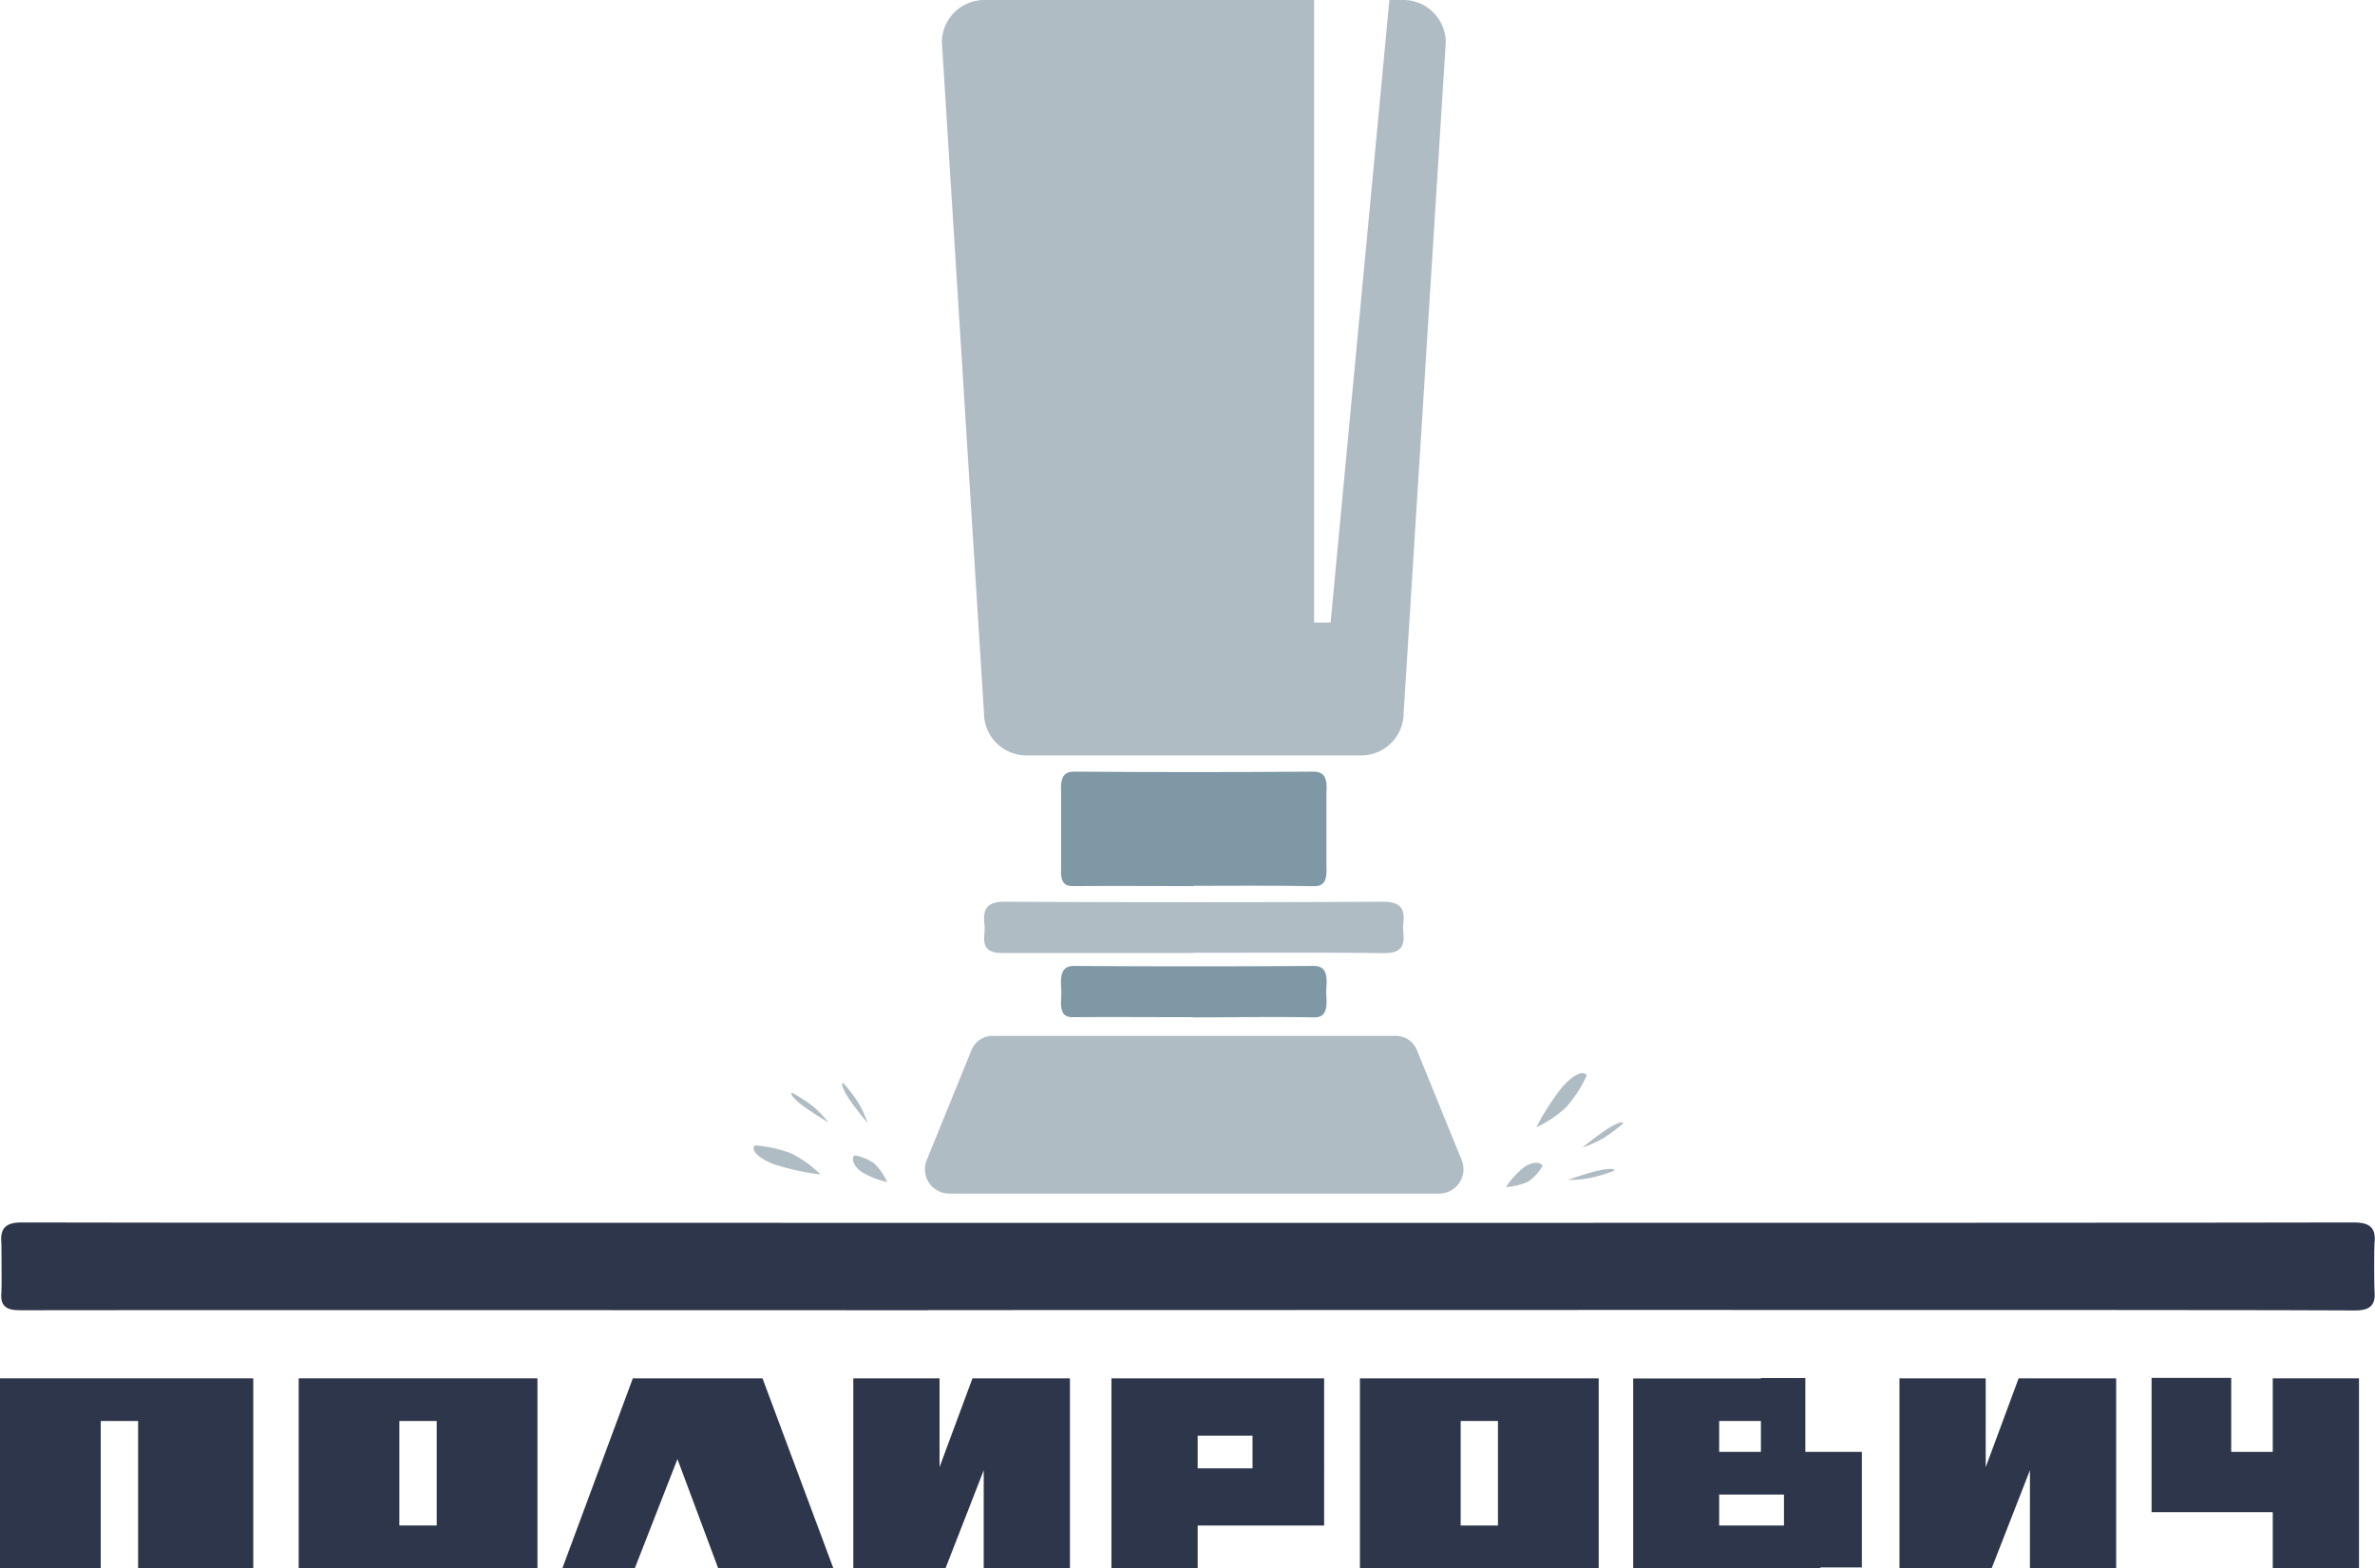
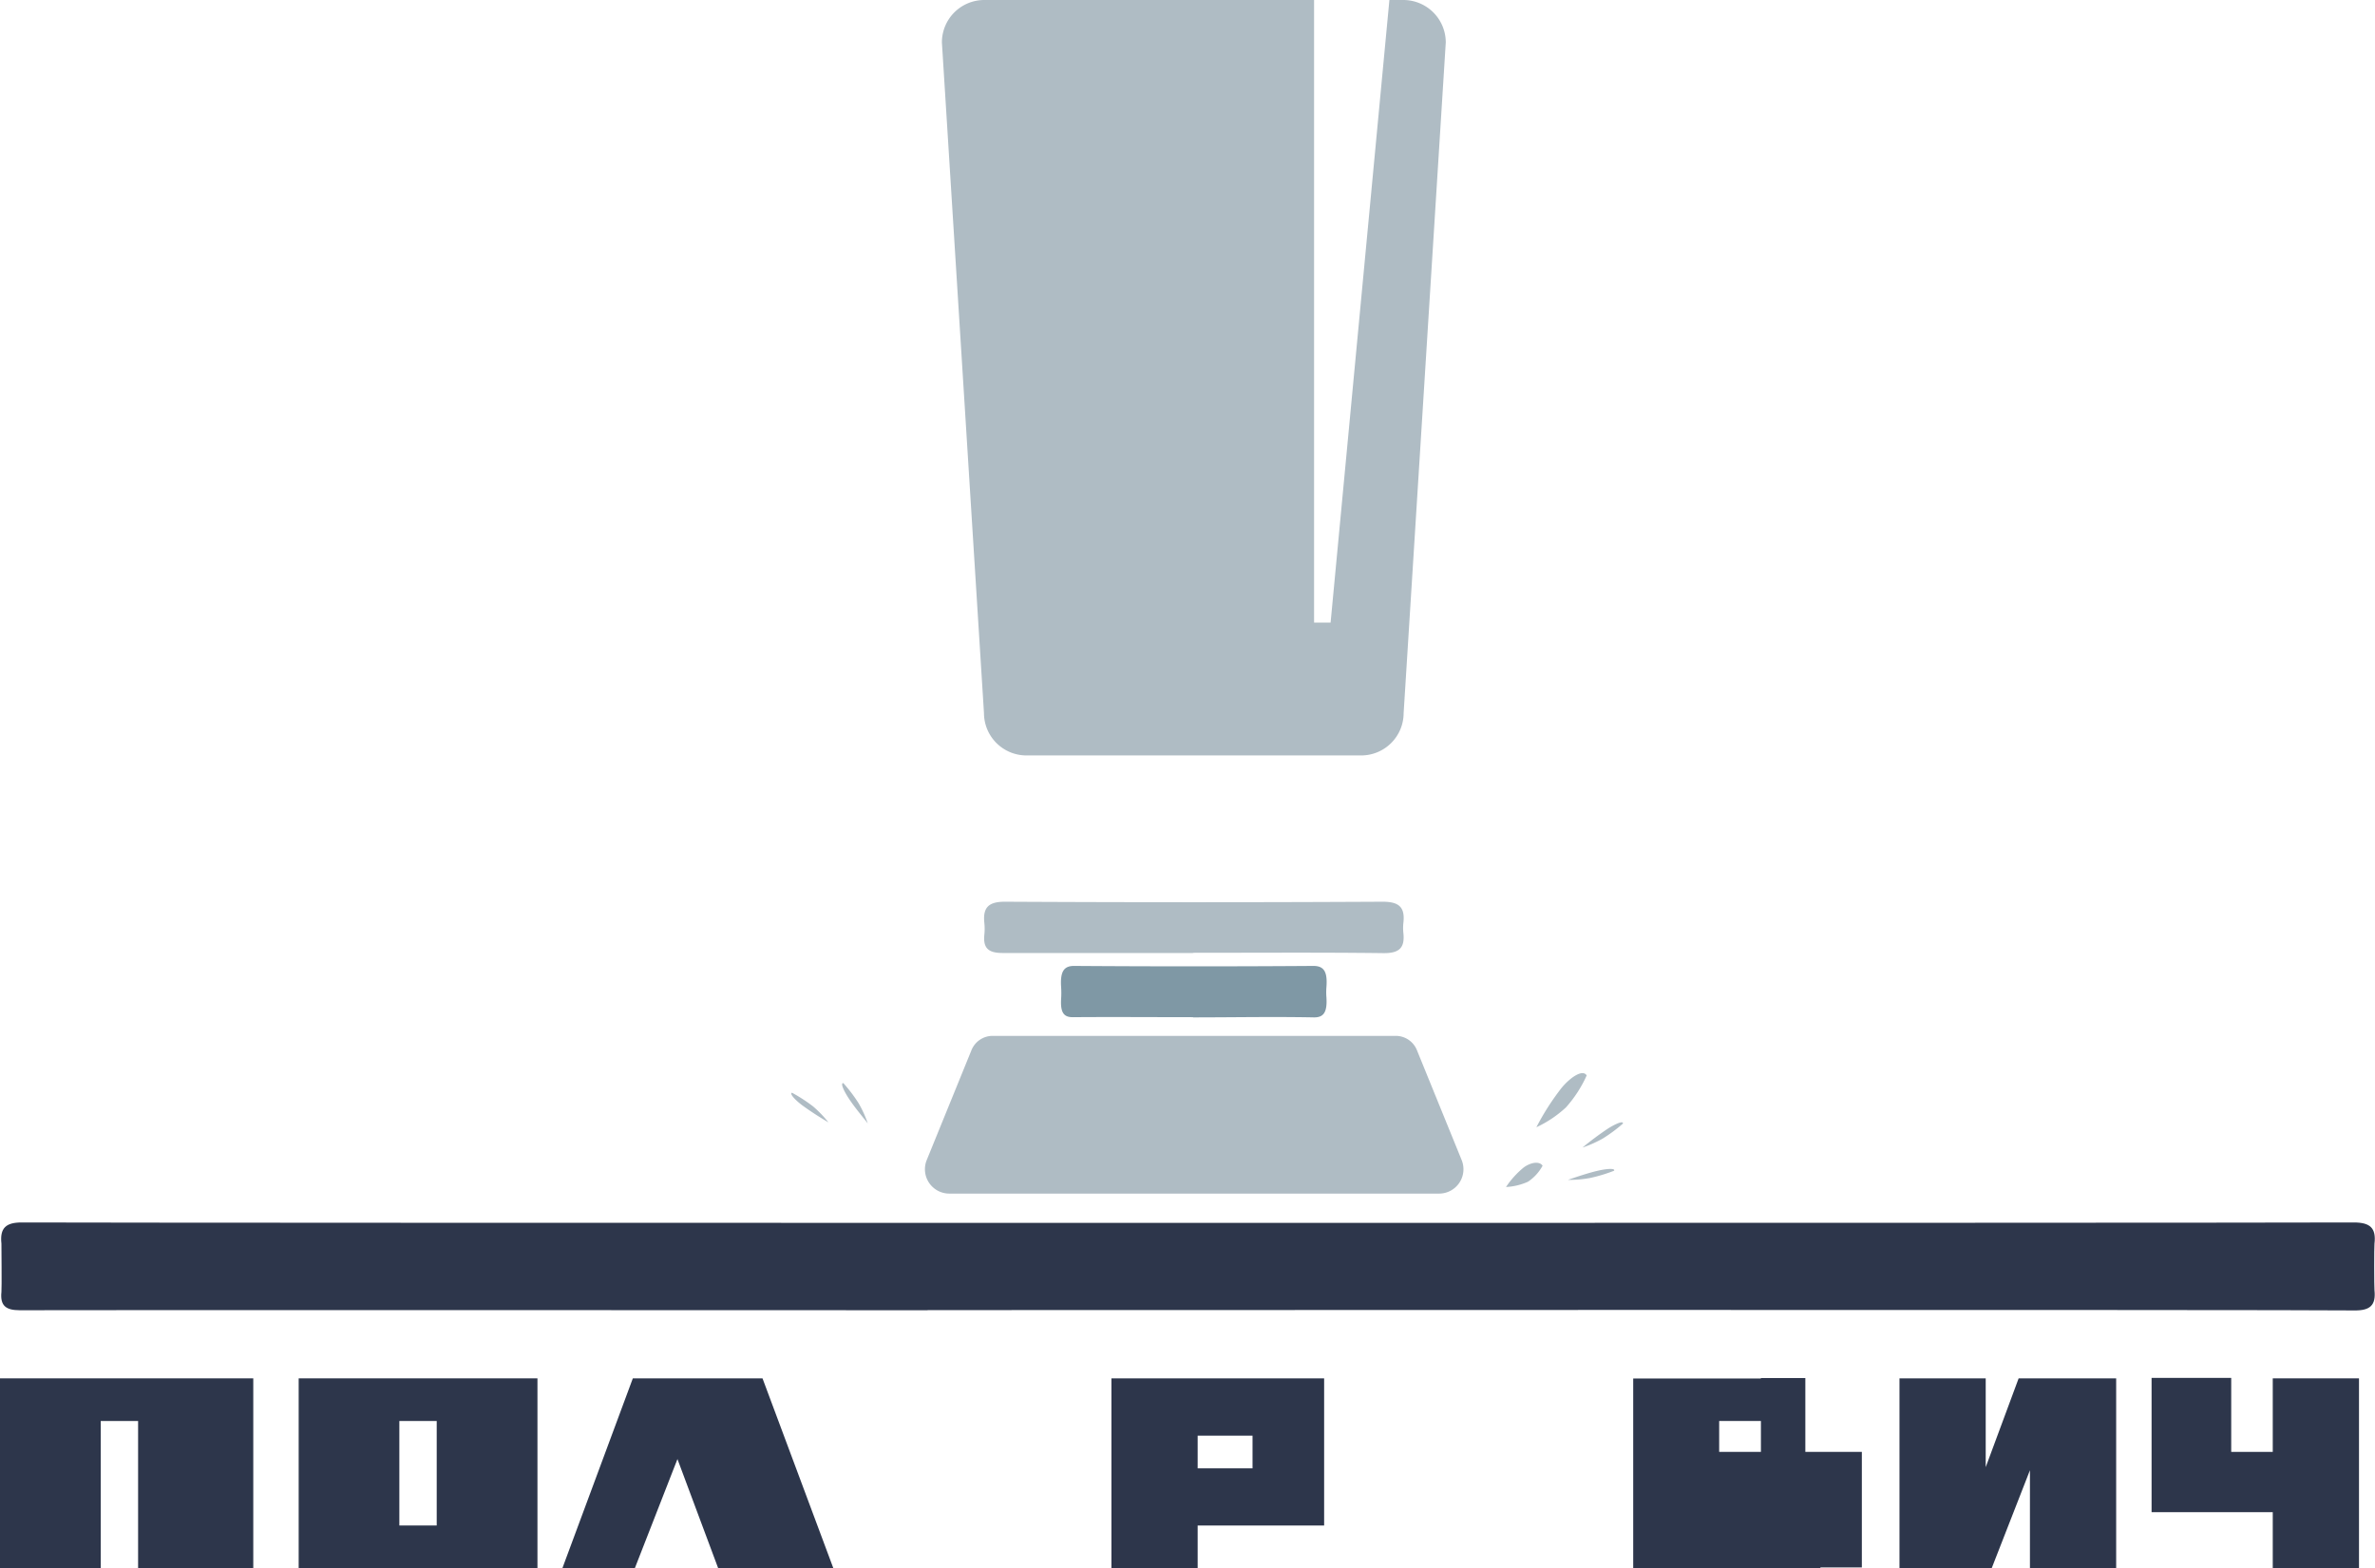
<svg xmlns="http://www.w3.org/2000/svg" viewBox="0 0 363.55 240.11">
  <defs>
    <style>.cls-1{fill:#2d364b;}.cls-2{fill:#afbcc4;}.cls-3{fill:#7f98a5;}</style>
  </defs>
  <g id="Слой_2" data-name="Слой 2">
    <g id="Слой_1-2" data-name="Слой 1">
      <polygon class="cls-1" points="38.77 211.05 38.77 240.11 21.14 240.11 21.14 217.58 15.42 217.58 15.42 240.11 0 240.11 0 211.05 38.77 211.05" />
      <path class="cls-1" d="M170.13,211.05v29.06h13.2v-6.53h19.36V211.05Zm13.2,13.78v-5h8.4v5Z" />
-       <polygon class="cls-1" points="163.78 211.05 163.78 240.11 150.58 240.11 150.58 225.13 144.74 240.11 130.62 240.11 130.62 211.05 143.82 211.05 143.82 224.64 148.86 211.05 163.78 211.05" />
      <path class="cls-1" d="M45.72,211.05v29.06H82.27V211.05Zm15.41,22.53v-16h5.72v16Z" />
      <polygon class="cls-1" points="127.56 240.11 109.93 240.11 103.7 223.41 97.18 240.11 86.09 240.11 96.87 211.05 116.72 211.05 127.56 240.11" />
      <polygon class="cls-1" points="361.1 211.05 361.1 240.11 347.9 240.11 347.9 231.54 329.35 231.54 329.35 210.98 341.54 210.98 341.54 222.31 347.9 222.31 347.9 211.05 361.1 211.05" />
-       <path class="cls-1" d="M276.35,222.31V211h-6.8v.07H250v29.06h28.66V240H285V222.31Zm-13.19-4.73h6.39v4.73h-6.39Zm0,11.26h9.92v4.74h-9.92Z" />
+       <path class="cls-1" d="M276.35,222.31V211h-6.8v.07H250v29.06h28.66V240H285V222.31Zm-13.19-4.73h6.39v4.73h-6.39Zm0,11.26h9.92h-9.92Z" />
      <polygon class="cls-1" points="323.93 211.05 323.93 240.11 310.73 240.11 310.73 225.12 304.88 240.11 290.76 240.11 290.76 211.05 303.96 211.05 303.96 224.65 309 211.05 323.93 211.05" />
-       <path class="cls-1" d="M208.17,211.05v29.06h36.55V211.05Zm15.42,22.53v-16h5.71v16Z" />
      <path class="cls-1" d="M142,200.62c-9.72,0-129.27-.05-139,0-2.14,0-3-.73-2.78-2.81.06-.59,0-6.79,0-7.38-.26-2.39.66-3.27,3.18-3.25,19.26.09,337.63.09,356.9,0,2.52,0,3.45.85,3.17,3.26-.06.5-.05,6.61,0,7.12.24,2.3-.67,3.12-3.07,3.09-9.71-.13-208.69-.05-218.41-.05Z" />
      <path class="cls-2" d="M230.53,181.75a13.72,13.72,0,0,1,2.72-3c1.06-.77,2.39-1,2.88-.26a6.92,6.92,0,0,1-2.23,2.45A9.35,9.35,0,0,1,230.53,181.75Z" />
      <path class="cls-2" d="M235.18,172.6a38.64,38.64,0,0,1,3.89-6.07c1.47-1.73,3.25-2.81,3.81-1.86a19.14,19.14,0,0,1-3.18,4.9A17.44,17.44,0,0,1,235.18,172.6Z" />
      <path class="cls-2" d="M242.24,175.71a47.83,47.83,0,0,1,3.84-2.87c1.26-.8,2.43-1.28,2.35-.8a23.67,23.67,0,0,1-3.12,2.31A18.31,18.31,0,0,1,242.24,175.71Z" />
      <path class="cls-2" d="M240,180.66c1.52-.52,3.12-1.06,4.58-1.4s2.72-.39,2.49,0a23.49,23.49,0,0,1-3.72,1.12A17.74,17.74,0,0,1,240,180.66Z" />
-       <path class="cls-2" d="M135.8,181a13.44,13.44,0,0,1-3.8-1.49c-1.09-.72-1.81-1.87-1.25-2.6a7,7,0,0,1,3.07,1.23A9.21,9.21,0,0,1,135.8,181Z" />
-       <path class="cls-2" d="M125.6,179.83a38.13,38.13,0,0,1-7-1.52c-2.14-.78-3.77-2.06-3.07-2.92a18.79,18.79,0,0,1,5.7,1.27A17.58,17.58,0,0,1,125.6,179.83Z" />
      <path class="cls-2" d="M126.81,171.85a47.39,47.39,0,0,1-4-2.6c-1.19-.9-2-1.83-1.57-1.93a24.37,24.37,0,0,1,3.26,2.12A18.23,18.23,0,0,1,126.81,171.85Z" />
      <path class="cls-2" d="M132.83,172c-1-1.25-2.08-2.55-2.9-3.8s-1.32-2.42-.83-2.35a23.7,23.7,0,0,1,2.34,3.09A17.3,17.3,0,0,1,132.83,172Z" />
      <path class="cls-2" d="M182.61,145.92c-9.72,0-19.43,0-29.15,0-2.14,0-3-.72-2.78-2.81a8.82,8.82,0,0,0,0-1.78c-.26-2.4.66-3.27,3.18-3.26q28.91.15,57.79,0c2.52,0,3.45.85,3.17,3.25a7.11,7.11,0,0,0,0,1.53c.25,2.31-.66,3.12-3.06,3.09-9.72-.12-19.43-.05-29.15-.05Z" />
      <path class="cls-3" d="M182.66,155.75c-6.16,0-12.31-.05-18.47,0-1.35,0-1.89-.72-1.76-2.81a13.37,13.37,0,0,0,0-1.79c-.16-2.39.42-3.26,2-3.25q18.3.13,36.61,0c1.6,0,2.19.85,2,3.26a9.78,9.78,0,0,0,0,1.53c.15,2.3-.42,3.12-1.94,3.09-6.16-.12-12.31,0-18.47,0Z" />
-       <path class="cls-3" d="M182.66,135.68c-6.16,0-12.31-.05-18.47,0-1.35,0-1.89-.73-1.76-2.81,0-.59,0-10.87,0-11.46-.16-2.4.42-3.27,2-3.26q18.3.14,36.61,0c1.6,0,2.19.84,2,3.25,0,.5,0,10.7,0,11.21.15,2.3-.42,3.12-1.94,3.08-6.16-.12-12.31-.05-18.47-.05Z" />
      <path class="cls-2" d="M220.32,182.76h-75a3.73,3.73,0,0,1-3.46-5.14l6.85-16.83a3.5,3.5,0,0,1,3.24-2.18h61.7a3.49,3.49,0,0,1,3.24,2.18l6.85,16.83A3.73,3.73,0,0,1,220.32,182.76Z" />
      <path class="cls-2" d="M221.31,6.49l-6.45,102.69a6.5,6.5,0,0,1-6.5,6.49H157.12a6.5,6.5,0,0,1-6.5-6.49L144.18,6.49A6.49,6.49,0,0,1,150.67,0h50.48V95.33h2.53l9-95.33h2.13A6.5,6.5,0,0,1,221.31,6.49Z" />
    </g>
  </g>
</svg>